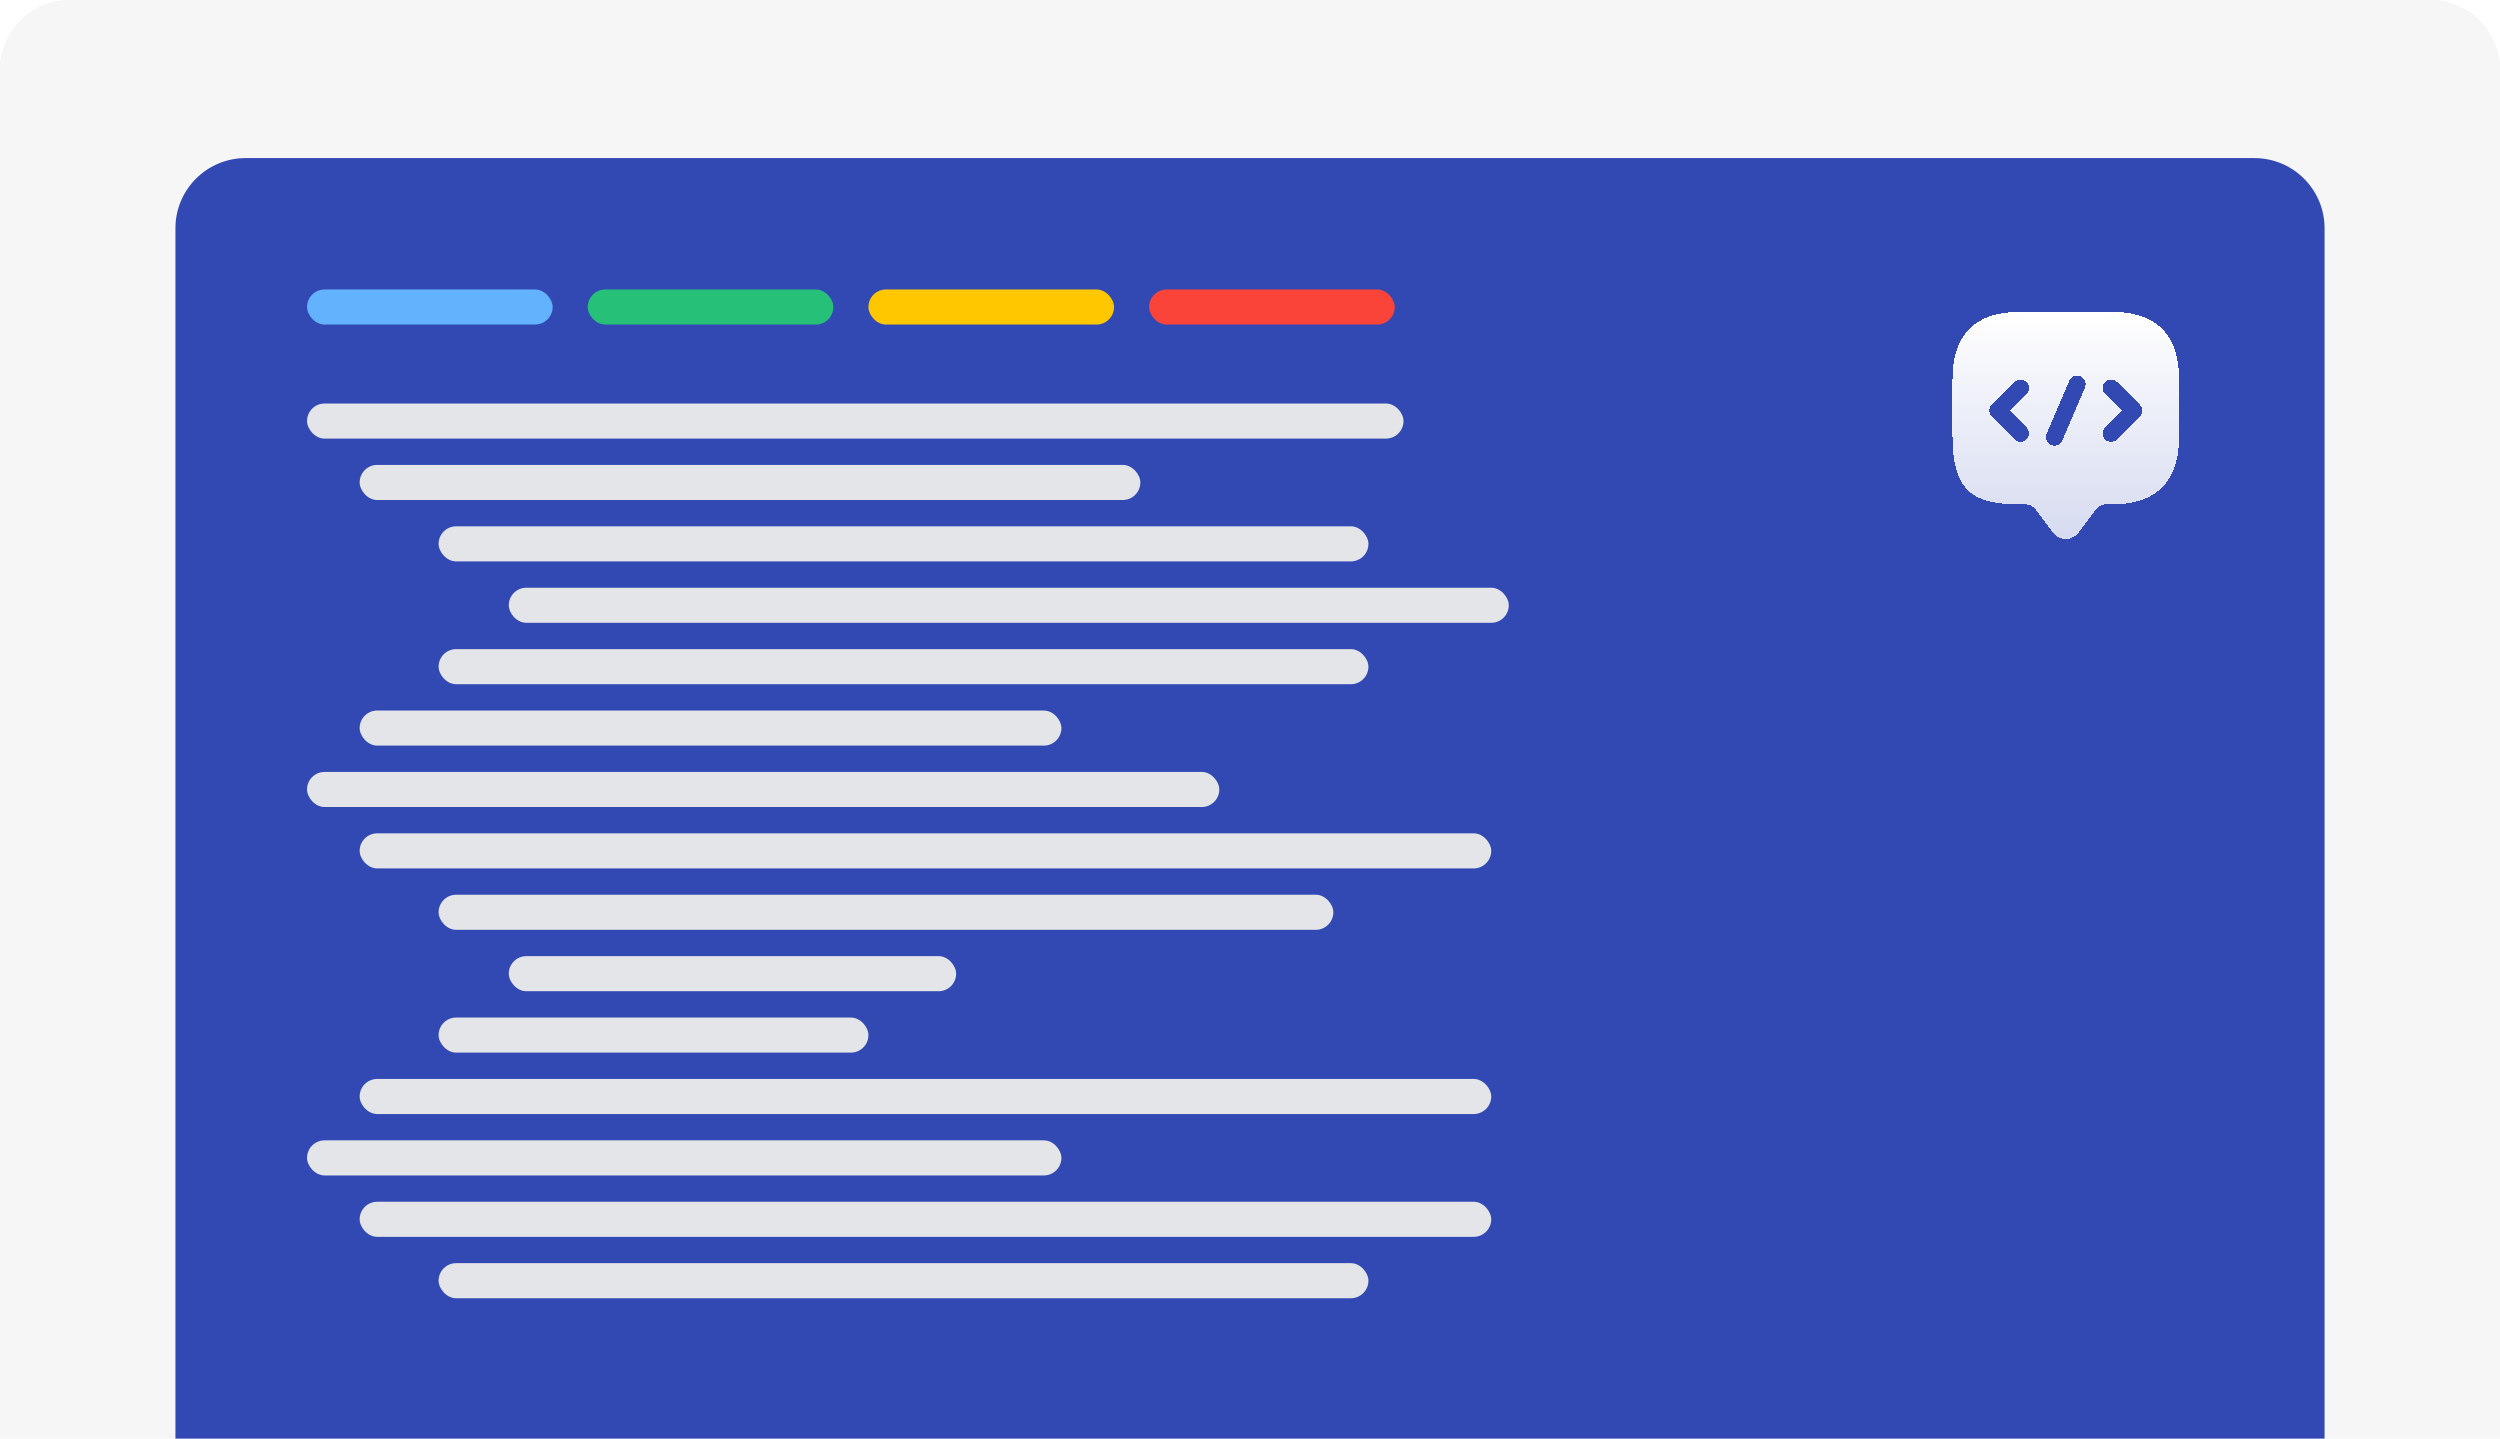
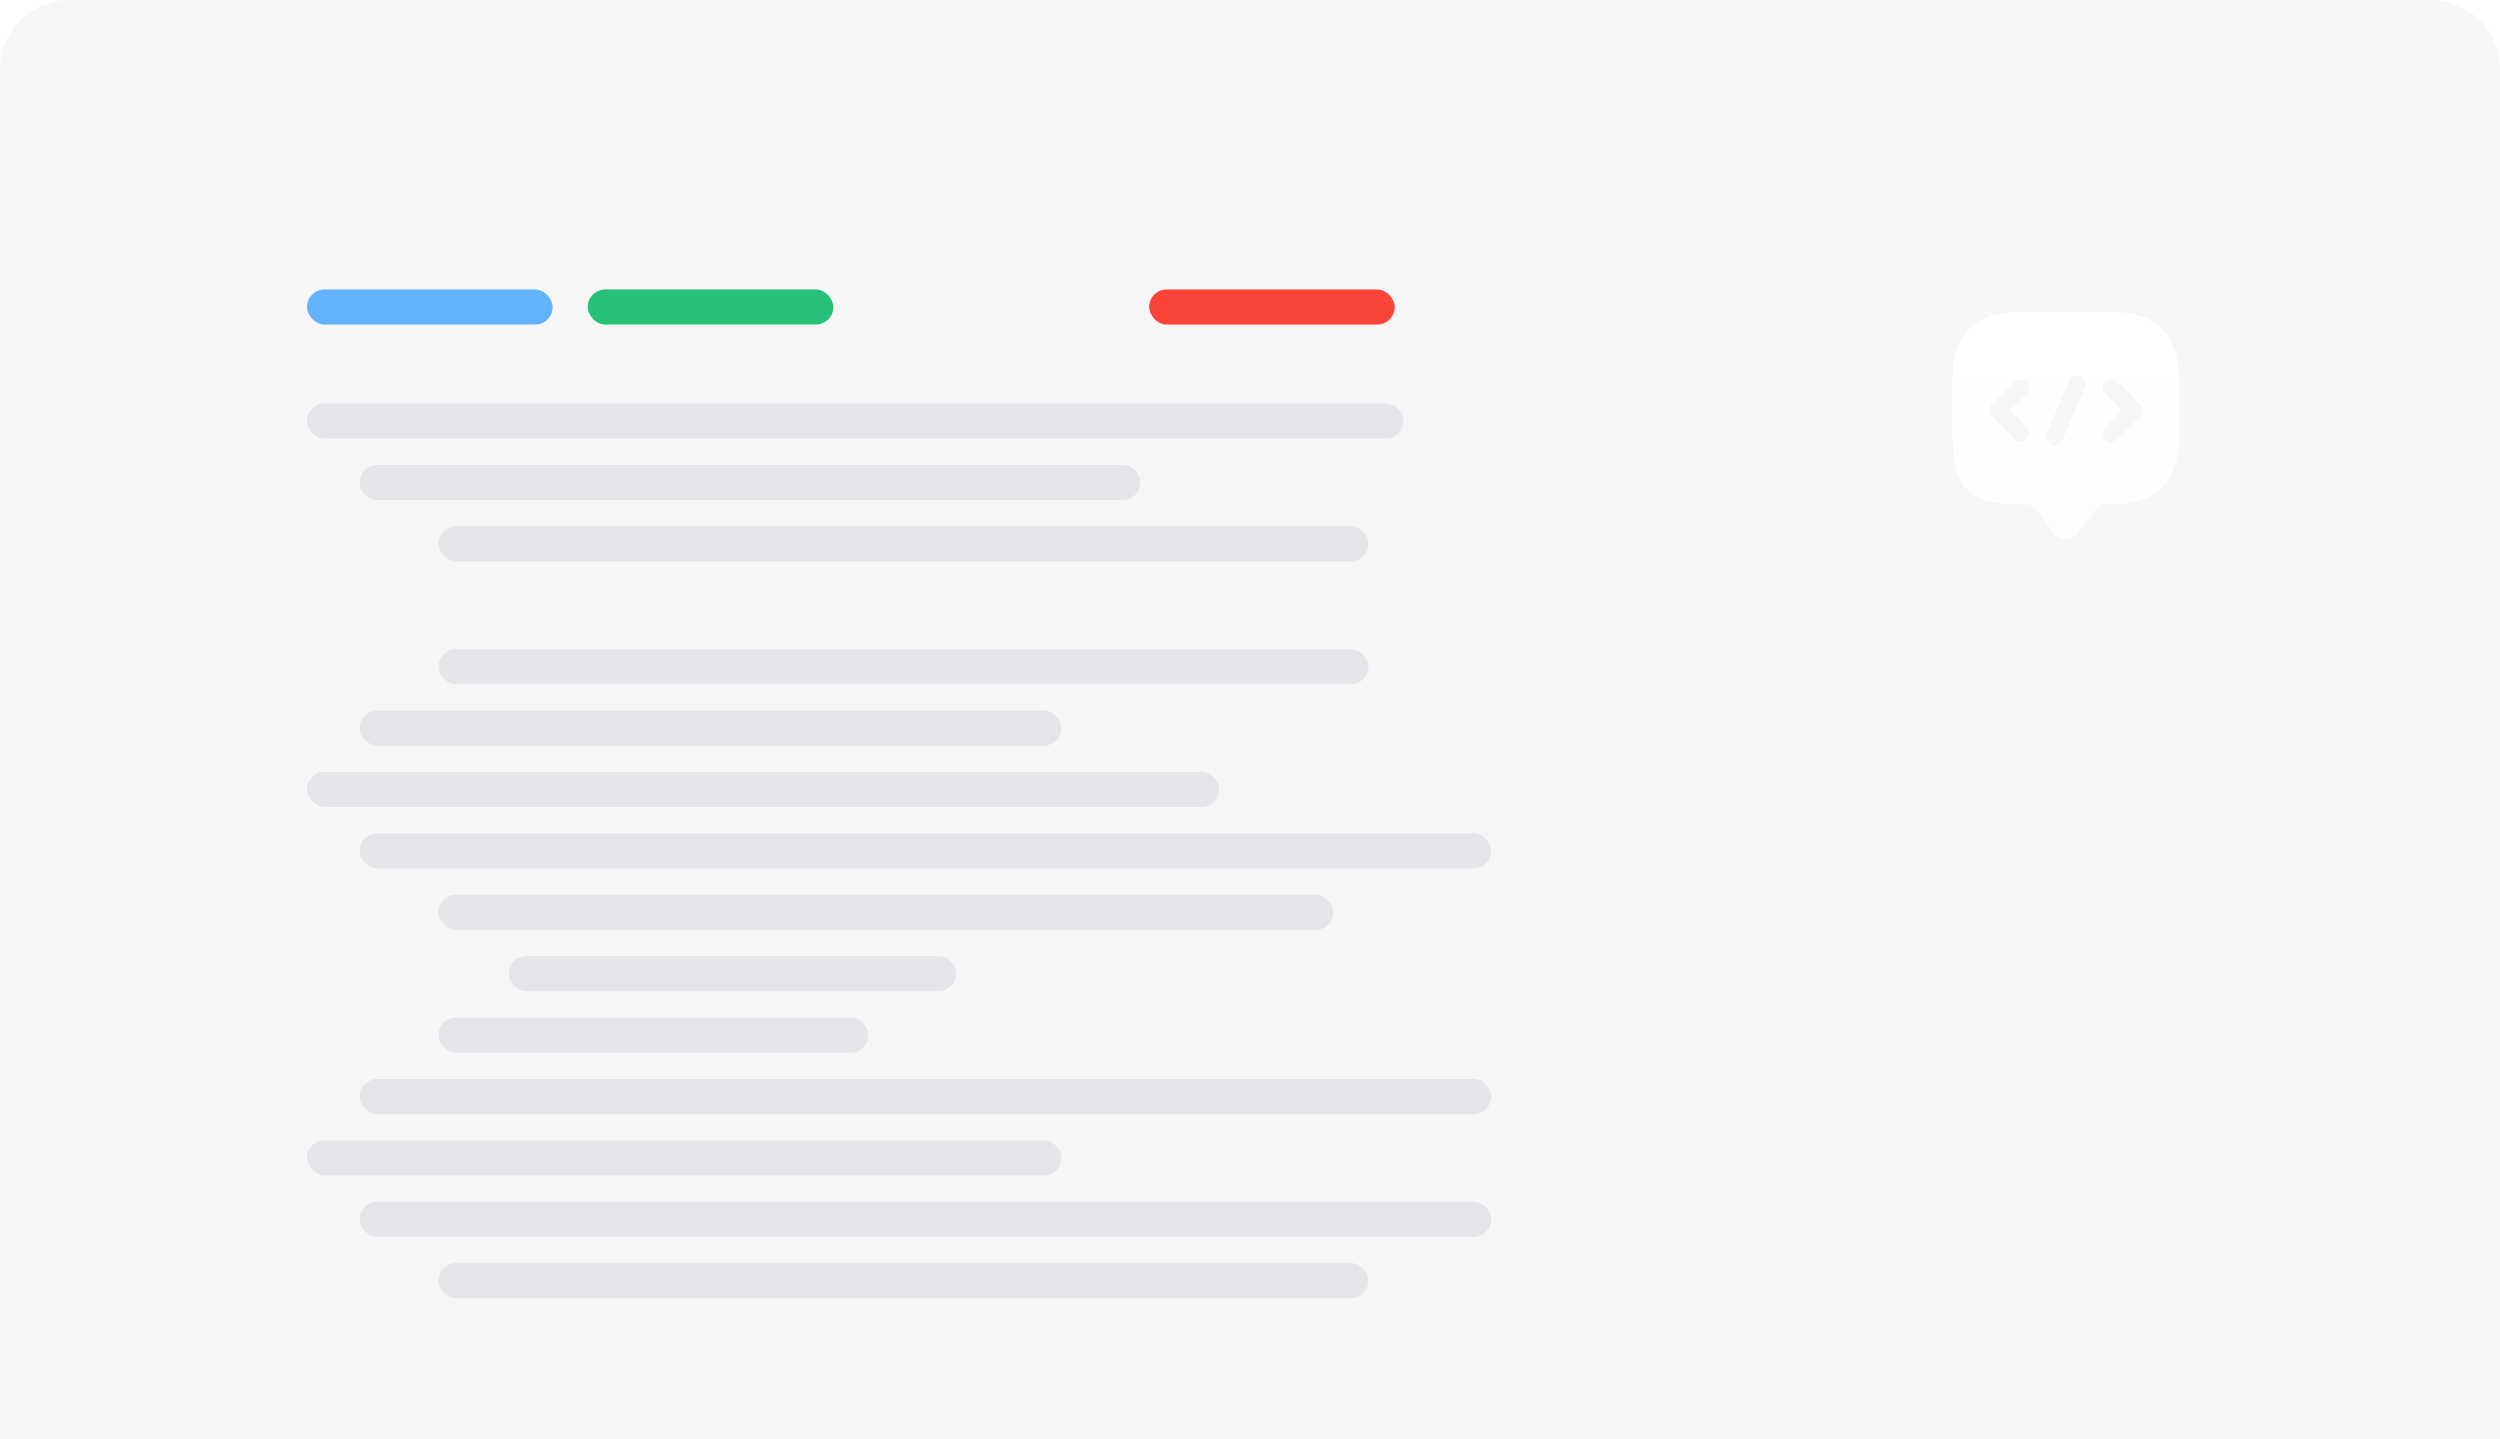
<svg xmlns="http://www.w3.org/2000/svg" width="285" height="164" viewBox="0 0 285 164" fill="none">
  <path d="M0 8C0 3.582 3.582 0 8 0H277C281.418 0 285 3.582 285 8V164H0V8Z" fill="#F6F6F6" />
  <path d="M0 8C0 3.582 3.582 0 8 0H277C281.418 0 285 3.582 285 8V164H0V8Z" fill="#F6F6F6" />
  <path d="M0 8C0 3.582 3.582 0 8 0H277C281.418 0 285 3.582 285 8V164H0V8Z" fill="#F6F6F6" />
-   <path d="M20 26.022C20 21.604 23.582 18.022 28 18.022H257C261.418 18.022 265 21.604 265 26.022V164H20V26.022Z" fill="#3249B3" />
  <g filter="url(#filter0_d_22_35)">
    <path d="M240.667 31.545H230.333C225.167 31.545 222.583 34.128 222.583 39.295V45.753C222.583 52.211 225.167 53.503 230.333 53.503H230.979C231.341 53.503 231.806 53.735 232.013 54.02L233.95 56.603C234.803 57.74 236.198 57.74 237.05 56.603L238.988 54.02C239.233 53.697 239.621 53.503 240.021 53.503H240.667C245.833 53.503 248.417 50.92 248.417 45.753V39.295C248.417 34.128 245.833 31.545 240.667 31.545ZM231.018 44.72C231.393 45.094 231.393 45.714 231.018 46.089C230.824 46.282 230.579 46.373 230.333 46.373C230.088 46.373 229.843 46.282 229.649 46.089L227.066 43.505C226.691 43.131 226.691 42.511 227.066 42.136L229.649 39.553C230.023 39.178 230.643 39.178 231.018 39.553C231.393 39.928 231.393 40.547 231.018 40.922L229.119 42.821L231.018 44.72ZM237.683 40.186L235.1 46.218C234.945 46.58 234.583 46.799 234.208 46.799C234.079 46.799 233.95 46.773 233.821 46.722C233.33 46.515 233.098 45.947 233.317 45.443L235.901 39.411C236.107 38.92 236.676 38.688 237.179 38.907C237.67 39.127 237.89 39.695 237.683 40.186ZM243.935 43.505L241.351 46.089C241.158 46.282 240.912 46.373 240.667 46.373C240.421 46.373 240.176 46.282 239.982 46.089C239.608 45.714 239.608 45.094 239.982 44.72L241.881 42.821L239.982 40.922C239.608 40.547 239.608 39.928 239.982 39.553C240.357 39.178 240.977 39.178 241.351 39.553L243.935 42.136C244.309 42.511 244.309 43.131 243.935 43.505Z" fill="url(#paint0_linear_22_35)" shape-rendering="crispEdges" />
  </g>
  <rect x="35" y="46" width="125" height="4" rx="2" fill="#E3E5E9" />
  <rect x="35" y="33" width="28" height="4" rx="2" fill="#62B2FD" />
  <rect x="67" y="33" width="28" height="4" rx="2" fill="#27C079" />
-   <rect x="99" y="33" width="28" height="4" rx="2" fill="#FFC700" />
  <rect x="131" y="33" width="28" height="4" rx="2" fill="#FA4339" />
  <rect x="41" y="53" width="89" height="4" rx="2" fill="#E3E5E9" />
  <rect x="50" y="60" width="106" height="4" rx="2" fill="#E3E5E9" />
-   <rect x="58" y="67" width="114" height="4" rx="2" fill="#E3E5E9" />
  <rect x="50" y="74" width="106" height="4" rx="2" fill="#E3E5E9" />
  <rect x="41" y="81" width="80" height="4" rx="2" fill="#E3E5E9" />
  <rect x="35" y="88" width="104" height="4" rx="2" fill="#E3E5E9" />
  <rect x="41" y="95" width="129" height="4" rx="2" fill="#E3E5E9" />
  <rect x="50" y="102" width="102" height="4" rx="2" fill="#E3E5E9" />
  <rect x="58" y="109" width="51" height="4" rx="2" fill="#E3E5E9" />
  <rect x="50" y="116" width="49" height="4" rx="2" fill="#E3E5E9" />
  <rect x="50" y="144" width="106" height="4" rx="2" fill="#E3E5E9" />
  <rect x="41" y="123" width="129" height="4" rx="2" fill="#E3E5E9" />
  <rect x="41" y="137" width="129" height="4" rx="2" fill="#E3E5E9" />
  <rect x="35" y="130" width="86" height="4" rx="2" fill="#E3E5E9" />
  <defs>
    <filter id="filter0_d_22_35" x="218.583" y="31.545" width="33.833" height="33.911" filterUnits="userSpaceOnUse" color-interpolation-filters="sRGB">
      <feFlood flood-opacity="0" result="BackgroundImageFix" />
      <feColorMatrix in="SourceAlpha" type="matrix" values="0 0 0 0 0 0 0 0 0 0 0 0 0 0 0 0 0 0 127 0" result="hardAlpha" />
      <feOffset dy="4" />
      <feGaussianBlur stdDeviation="2" />
      <feComposite in2="hardAlpha" operator="out" />
      <feColorMatrix type="matrix" values="0 0 0 0 0 0 0 0 0 0 0 0 0 0 0 0 0 0 0.1 0" />
      <feBlend mode="normal" in2="BackgroundImageFix" result="effect1_dropShadow_22_35" />
      <feBlend mode="normal" in="SourceGraphic" in2="effect1_dropShadow_22_35" result="shape" />
    </filter>
    <linearGradient id="paint0_linear_22_35" x1="235.5" y1="31.545" x2="235.5" y2="57.455" gradientUnits="userSpaceOnUse">
      <stop stop-color="white" />
      <stop offset="1" stop-color="white" stop-opacity="0.8" />
    </linearGradient>
  </defs>
</svg>